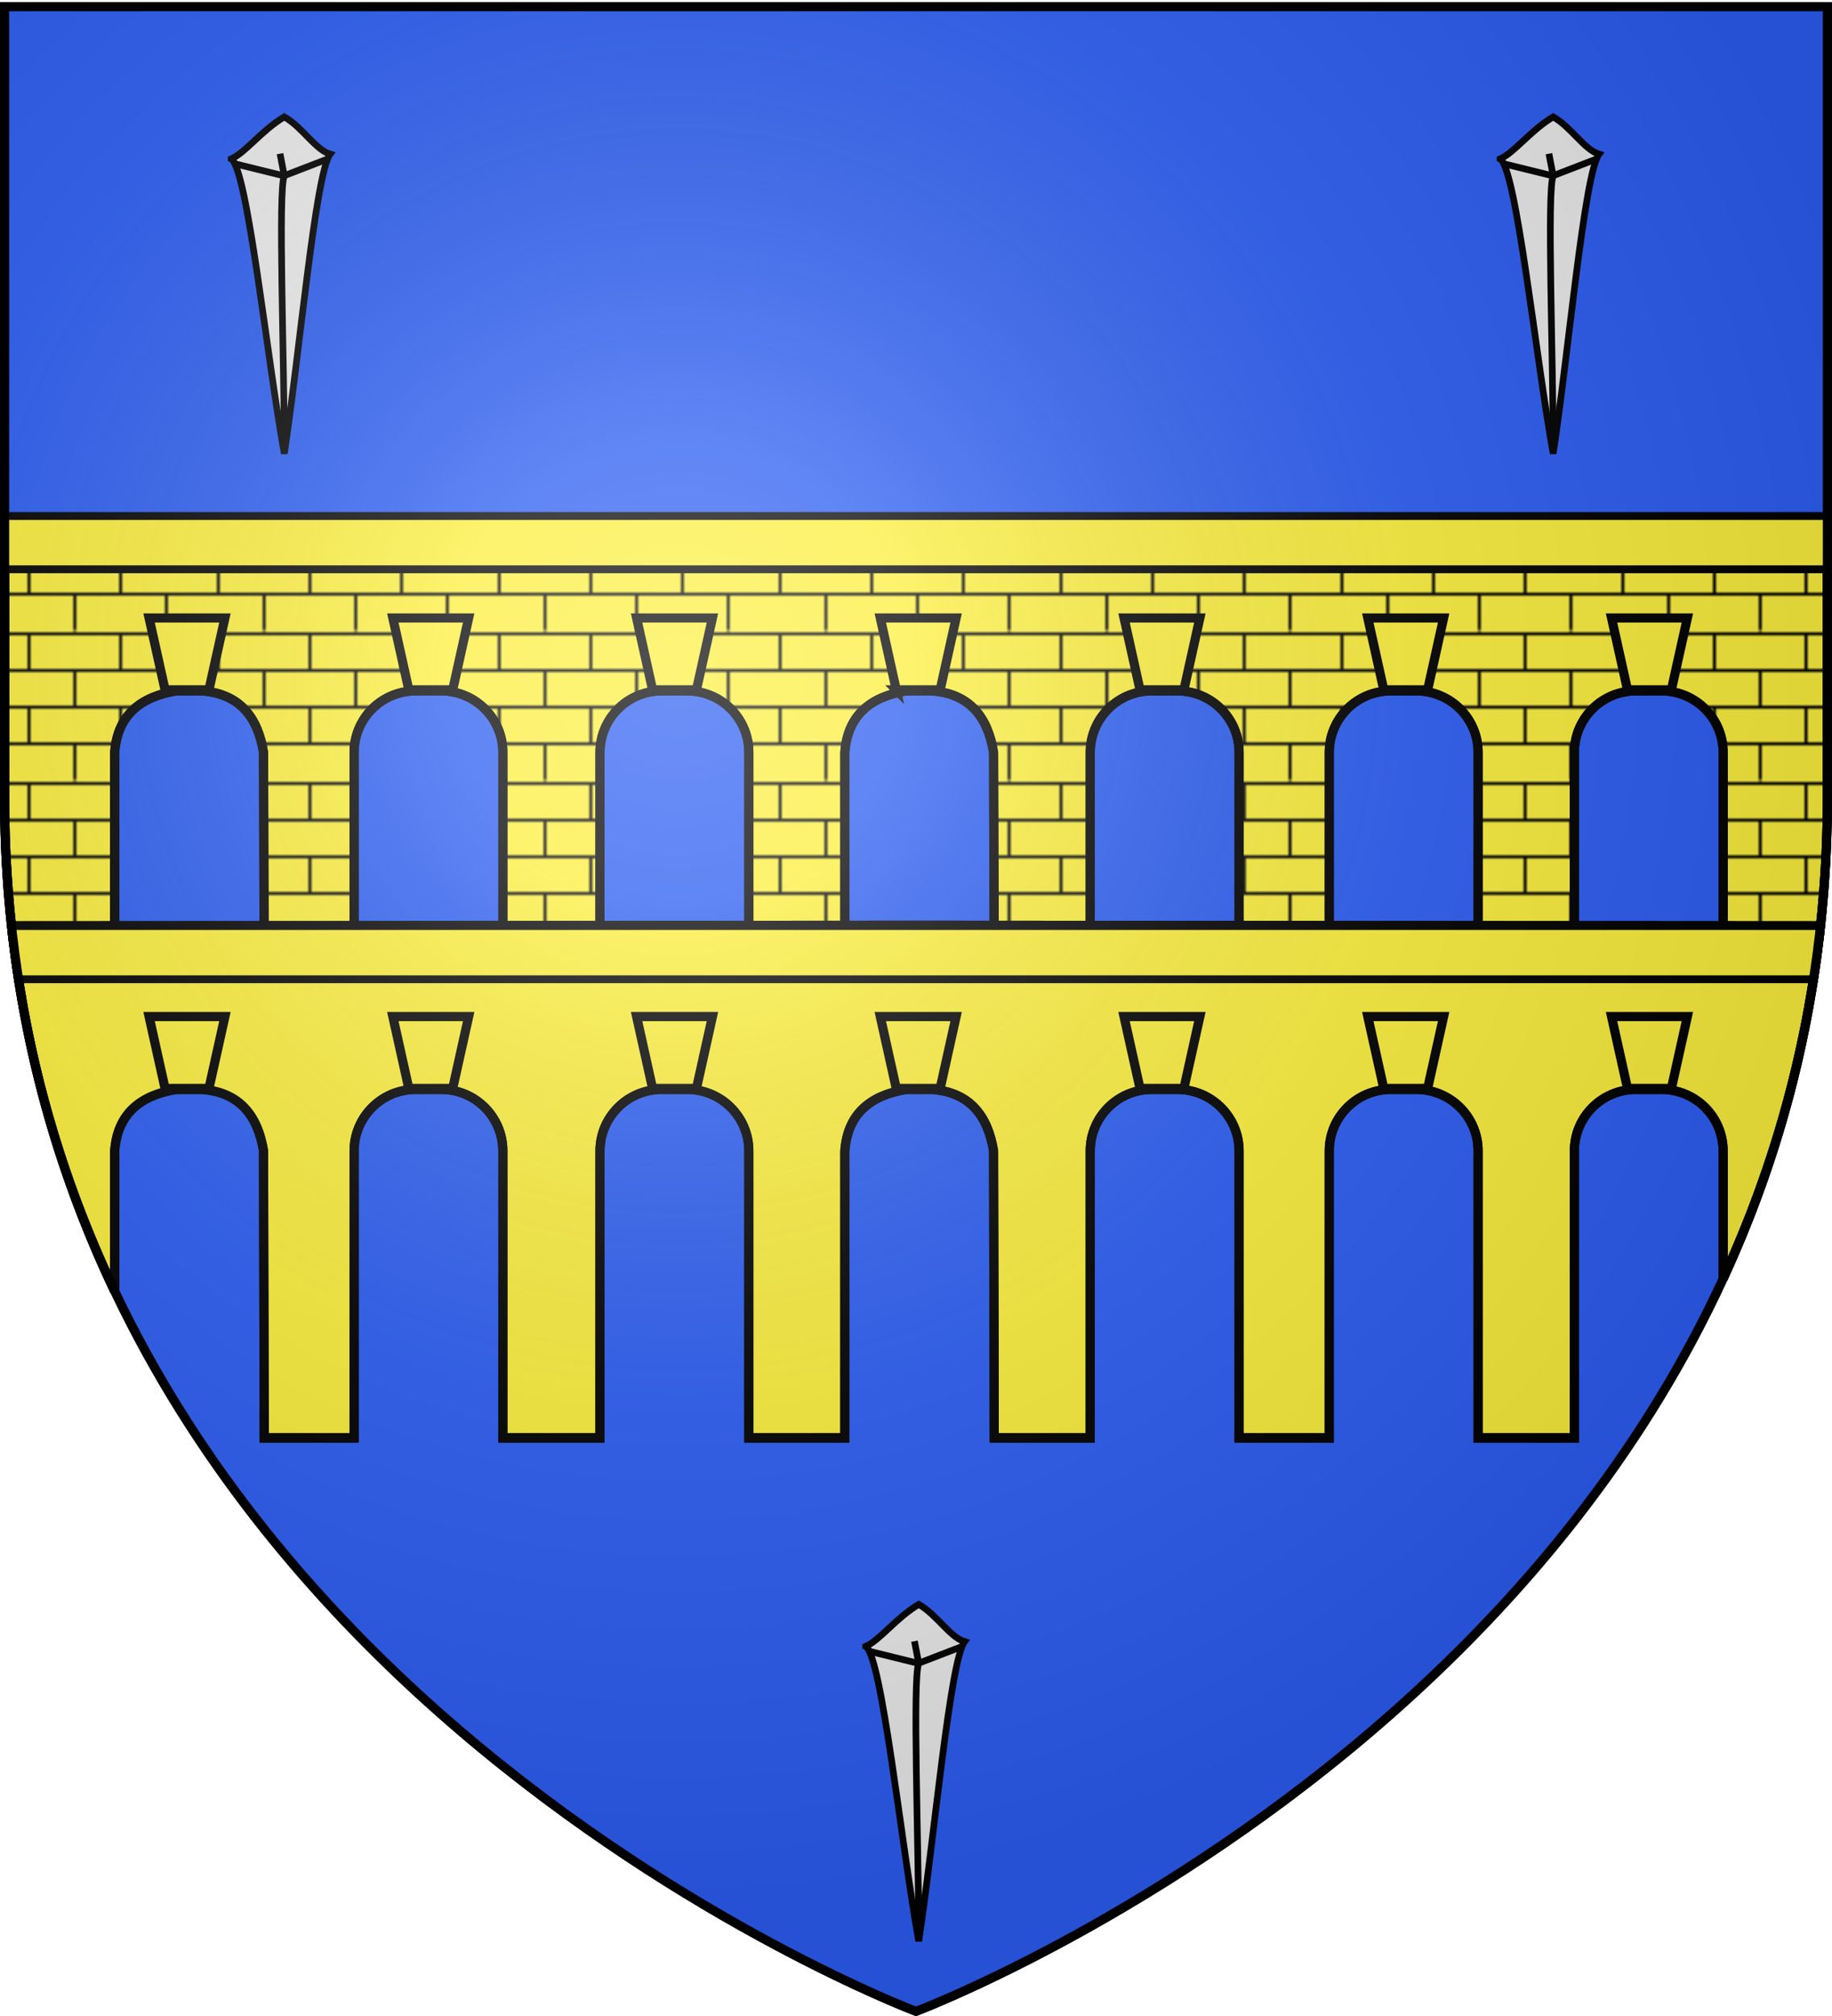
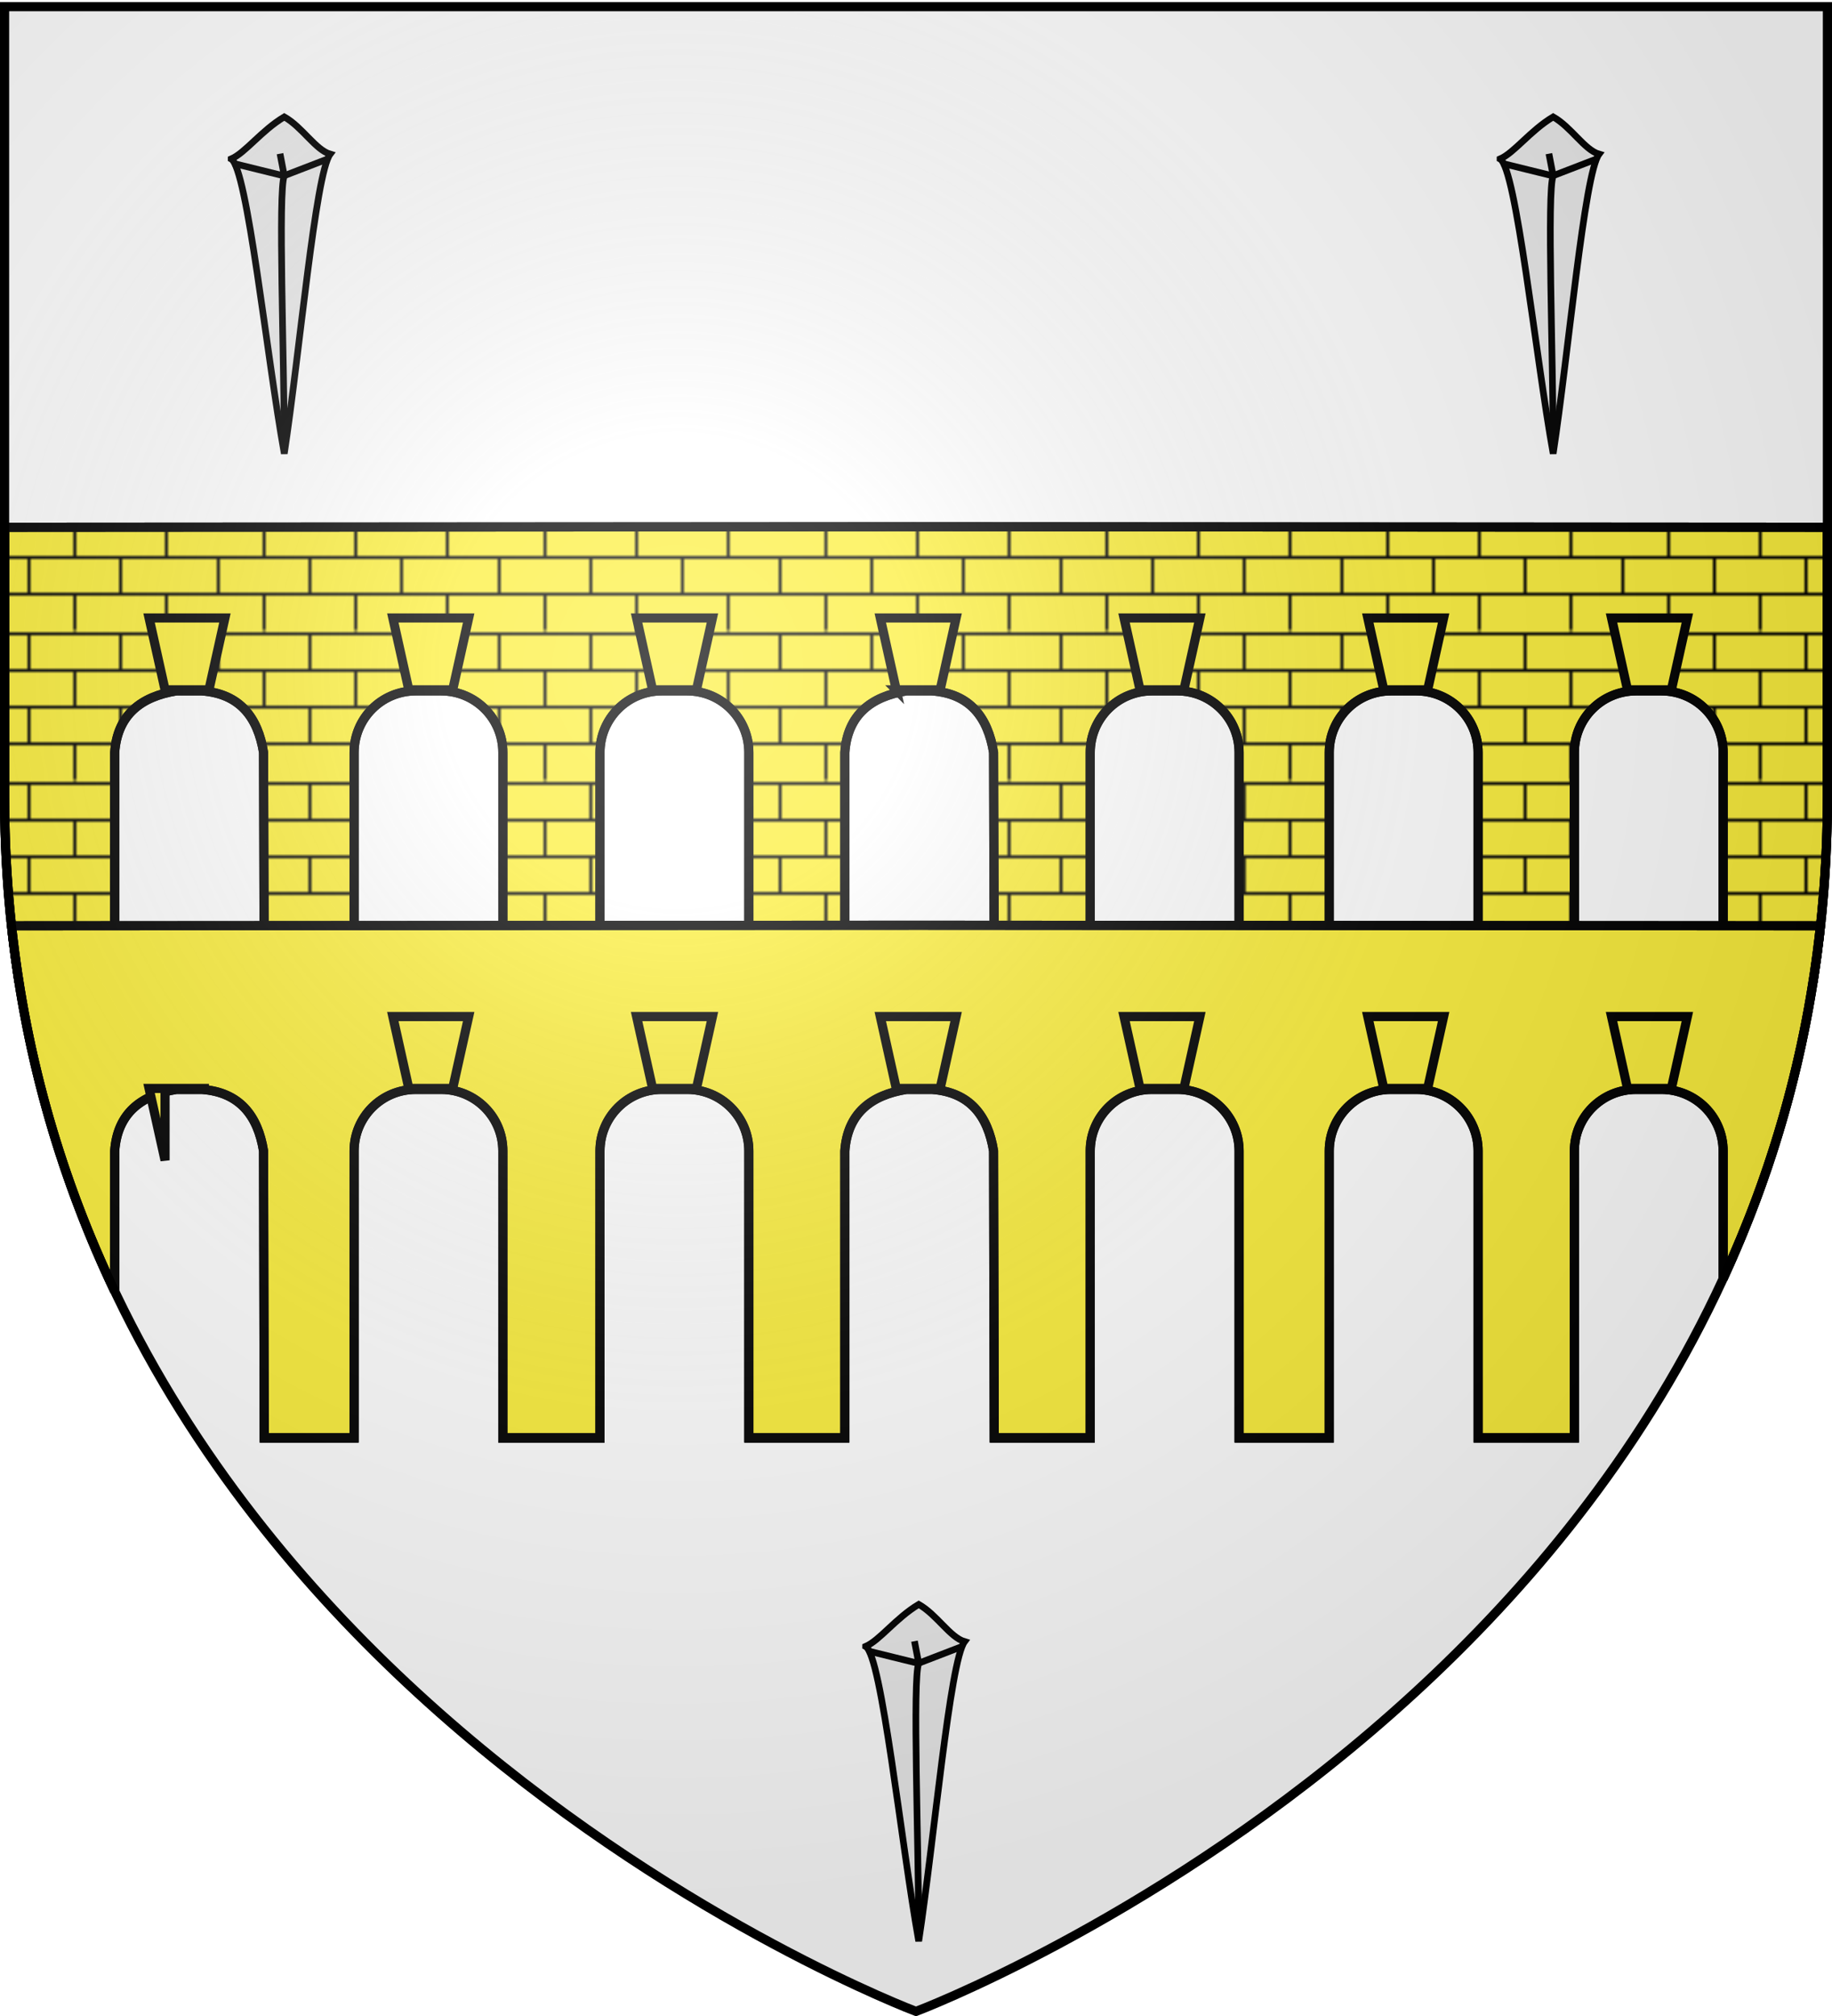
<svg xmlns="http://www.w3.org/2000/svg" xmlns:xlink="http://www.w3.org/1999/xlink" width="600" height="660" version="1.0">
  <defs>
    <pattern xlink:href="#g" id="f" patternTransform="translate(-205 468.512)" />
    <pattern xlink:href="#a" id="m" patternTransform="translate(-205 599)" />
    <pattern xlink:href="#c" id="b" patternTransform="translate(-205 347.37)" />
    <pattern xlink:href="#d" id="a" patternTransform="translate(-205 477.858)" />
    <pattern xlink:href="#e" id="d" patternTransform="translate(-205 487.67)" />
    <pattern xlink:href="#f" id="c" patternTransform="translate(-205 357.182)" />
    <pattern xlink:href="#g" id="e" patternTransform="translate(-205 599)" />
    <pattern xlink:href="#b" id="n" patternTransform="translate(-205 599)" />
    <pattern xlink:href="#h" id="g" patternTransform="translate(-205 599)" />
    <pattern xlink:href="#i" id="h" patternTransform="translate(-205 599)" />
    <pattern xlink:href="#j" id="i" patternTransform="translate(514.24 644.769)" />
    <pattern id="j" width="92" height="48.5" patternTransform="translate(-205 599)" patternUnits="userSpaceOnUse">
      <g style="fill:#000;fill-opacity:1">
        <g style="fill:#000;fill-opacity:1">
          <path d="M-174.5 623.5v12M-144.5 623.5v12M-189.5 611.5v12M-159.5 611.5v12M-129.5 611.5v12M-174.5 599.5v12M-144.5 599.5v12M-204.5 623.5v12M-204.5 599.5v12" style="fill:#000;fill-opacity:1;fill-rule:evenodd;stroke:#000;stroke-width:1;stroke-linecap:butt;stroke-linejoin:miter;stroke-miterlimit:1;stroke-dasharray:none;stroke-opacity:1;display:inline" transform="translate(205 -599)" />
        </g>
        <g style="fill:#000;fill-opacity:1">
          <path d="M-190 635.5v12h1v-12h-1z" style="fill:#000;fill-opacity:1;fill-rule:evenodd;stroke:none;stroke-width:1;stroke-linecap:butt;stroke-linejoin:miter;stroke-miterlimit:1;stroke-opacity:1" transform="translate(205 -599)" />
          <path d="M-160 635.5v12h1v-12h-1zM-130 635.5v12h1v-12h-1z" style="fill:#000;fill-opacity:1;fill-rule:evenodd;stroke:none;stroke-width:1;stroke-linecap:butt;stroke-linejoin:miter;stroke-miterlimit:1;stroke-dasharray:none;stroke-opacity:1;display:inline" transform="translate(205 -599)" />
        </g>
        <g style="fill:#000;fill-opacity:1">
          <path d="M-205 599v1H-113v-1h-92zM-205 611v1H-113v-1h-92zM-205 623v1H-113v-1h-92zM-205 635v1H-113v-1h-92z" style="fill:#000;fill-opacity:1;fill-rule:evenodd;stroke:none;stroke-width:1;stroke-linecap:butt;stroke-linejoin:miter;stroke-miterlimit:0;stroke-opacity:1;display:inline" transform="translate(205 -599)" />
        </g>
      </g>
    </pattern>
    <linearGradient id="l">
      <stop offset="0" style="stop-color:white;stop-opacity:.314" />
      <stop offset=".19" style="stop-color:white;stop-opacity:.251" />
      <stop offset=".6" style="stop-color:#6b6b6b;stop-opacity:.125" />
      <stop offset="1" style="stop-color:black;stop-opacity:.125" />
    </linearGradient>
    <linearGradient id="k">
      <stop offset="0" style="stop-color:#fd0000;stop-opacity:1" />
      <stop offset=".5" style="stop-color:#e77275;stop-opacity:.659" />
      <stop offset="1" style="stop-color:black;stop-opacity:.323" />
    </linearGradient>
    <radialGradient xlink:href="#l" id="o" cx="221.445" cy="226.331" r="300" fx="221.445" fy="226.331" gradientTransform="matrix(1.353 0 0 1.349 -77.63 -85.747)" gradientUnits="userSpaceOnUse" />
  </defs>
  <g style="display:inline">
-     <path d="M300 658.5s298.5-112.32 298.5-397.772V2.176H1.5v258.552C1.5 546.18 300 658.5 300 658.5z" style="fill:#2b5df2;fill-opacity:1;fill-rule:evenodd;stroke:none;stroke-width:1px;stroke-linecap:butt;stroke-linejoin:miter;stroke-opacity:1" />
    <path d="m299.75 172.438-298.25.187v88.094c0 20.791 1.595 40.678 4.531 59.656h31.532v-74.031c.885-12.366 8.669-18.3 20.187-20.156h8.375c12.363.885 18.33 8.64 20.188 20.156l.218 74.031h29.438v-74.031c0-11.139 9.02-20.156 20.156-20.156h8.406c11.139 0 20.157 9.02 20.156 20.156v74.031H196.5v-74.031c0-11.139 9.05-20.156 20.188-20.156h8.406c11.138 0 20.156 9.02 20.156 20.156v74.031h31.438v-74.031c.885-12.366 8.638-18.3 20.156-20.156h8.406c12.363.885 18.298 8.64 20.156 20.156l.219 74.031h31.438v-74.031c0-11.139 9.02-20.156 20.156-20.156h8.406c11.138 0 20.187 9.02 20.188 20.156v74.031h29.53v-74.031c0-11.139 9.019-20.156 20.157-20.156h8.406c11.139 0 20.188 9.02 20.188 20.156v74.031h31.531v-74.031c0-11.139 9.018-20.156 20.156-20.156h8.407c11.138 0 20.156 9.02 20.156 20.156v74.031h29.625c2.936-18.978 4.531-38.865 4.531-59.656v-88.094l-298.75-.188z" style="fill:#fcef3c;fill-opacity:1;stroke:#000;stroke-width:3;stroke-miterlimit:4;display:inline" />
    <path d="m299.75 172.438-298.25.187v88.094c0 20.722 1.582 40.548 4.5 59.469h31.563v-73.844c.885-12.366 8.669-18.3 20.187-20.156h8.375c12.363.885 18.33 8.64 20.188 20.156l.218 73.844h29.438v-73.844c0-11.139 9.02-20.156 20.156-20.156h8.406c11.139 0 20.157 9.02 20.156 20.156v73.844H196.5v-73.844c0-11.139 9.05-20.156 20.188-20.156h8.406c11.138 0 20.156 9.02 20.156 20.156v73.844h31.438v-73.844c.885-12.366 8.638-18.3 20.156-20.156h8.406c12.363.885 18.298 8.64 20.156 20.156l.219 73.844h31.438v-73.844c0-11.139 9.02-20.156 20.156-20.156h8.406c11.138 0 20.187 9.02 20.188 20.156v73.844h29.53v-73.844c0-11.139 9.019-20.156 20.157-20.156h8.406c11.139 0 20.188 9.02 20.188 20.156v73.844h31.531v-73.844c0-11.139 9.018-20.156 20.156-20.156h8.407c11.138 0 20.156 9.02 20.156 20.156v73.844H594c2.918-18.921 4.5-38.747 4.5-59.47v-88.093l-298.75-.188z" style="fill:url(#m);fill-opacity:1;stroke:#000;stroke-width:3;stroke-miterlimit:4;display:inline" />
    <path d="M49.556 200.834h6.433l2.34-10.527H47.215l2.341 10.527z" style="fill:#fcef3c;fill-opacity:1;stroke:#000;stroke-width:1.342;stroke-miterlimit:4;stroke-dasharray:none" transform="matrix(2.235 0 0 2.235 262.607 -223.026)" />
    <path d="M19.125 200.984h6.434l2.339-10.528H16.785l2.34 10.528z" style="fill:#fcef3c;fill-opacity:1;stroke:#000;stroke-width:1.342;stroke-miterlimit:4;stroke-dasharray:none" transform="matrix(2.235 0 0 2.235 250.788 -223.359)" />
    <path d="M80.012 200.571h6.433l2.34-10.527H77.672l2.34 10.527z" style="fill:#fcef3c;fill-opacity:1;stroke:#000;stroke-width:1.342;stroke-miterlimit:4;stroke-dasharray:none" transform="matrix(2.235 0 0 2.235 274.368 -222.438)" />
    <path d="M109.742 200.571h6.433l2.34-10.527h-11.113l2.34 10.527z" style="fill:#fcef3c;fill-opacity:1;stroke:#000;stroke-width:1.342;stroke-miterlimit:4;stroke-dasharray:none" transform="matrix(2.235 0 0 2.235 287.752 -222.438)" />
    <path d="M49.556 200.834h6.433l2.34-10.527H47.215l2.341 10.527z" style="fill:#fcef3c;fill-opacity:1;stroke:#000;stroke-width:1.342;stroke-miterlimit:4;stroke-dasharray:none" transform="matrix(2.235 0 0 2.235 23.13 -223.026)" />
    <path d="M19.125 200.984h6.434l2.339-10.528H16.785l2.34 10.528z" style="fill:#fcef3c;fill-opacity:1;stroke:#000;stroke-width:1.342;stroke-miterlimit:4;stroke-dasharray:none" transform="matrix(2.235 0 0 2.235 11.31 -223.359)" />
    <path d="M109.742 200.571h6.433l2.34-10.527h-11.113l2.34 10.527z" style="fill:#fcef3c;fill-opacity:1;stroke:#000;stroke-width:1.342;stroke-miterlimit:4;stroke-dasharray:none" transform="matrix(2.235 0 0 2.235 -31.551 -222.438)" />
    <path d="m299.75 302.906-295.969.188c4.799 44.468 16.947 84.245 33.782 119.625v-45.906c.885-12.366 8.669-18.3 20.187-20.157h8.375c12.363.886 18.33 8.64 20.188 20.156l.218 94.032h29.438v-94.031c0-11.139 9.02-20.157 20.156-20.157h8.406c11.139 0 20.157 9.02 20.156 20.156v94.032H196.5v-94.031c0-11.139 9.05-20.157 20.188-20.157h8.406c11.138 0 20.156 9.02 20.156 20.156v94.032h31.438v-94.031c.885-12.366 8.638-18.3 20.156-20.157h8.406c12.363.886 18.298 8.64 20.156 20.156l.219 94.032h31.438v-94.031c0-11.139 9.02-20.157 20.156-20.157h8.406c11.138 0 20.187 9.02 20.188 20.156v94.032h29.53v-94.031c0-11.139 9.019-20.157 20.157-20.157h8.406c11.139 0 20.188 9.02 20.188 20.156v94.032h31.531v-94.031c0-11.139 9.018-20.157 20.156-20.157h8.407c11.138 0 20.156 9.02 20.156 20.156v41.782c15.837-34.343 27.261-72.746 31.875-115.5l-296.469-.188z" style="fill:#fcef3c;fill-opacity:1;stroke:#000;stroke-width:3;stroke-miterlimit:4;display:inline" />
    <path d="m299.75 302.906-295.969.188c4.799 44.468 16.947 84.245 33.782 119.625v-45.906c.885-12.366 8.669-18.3 20.187-20.157h8.375c12.363.886 18.33 8.64 20.188 20.156l.218 93.844h29.438v-93.844c0-11.138 9.02-20.156 20.156-20.156h8.406c11.139 0 20.157 9.02 20.156 20.156v93.844H196.5v-93.844c0-11.138 9.05-20.156 20.188-20.156h8.406c11.138 0 20.156 9.02 20.156 20.156v93.844h31.438v-93.844c.885-12.365 8.638-18.299 20.156-20.156h8.406c12.363.886 18.298 8.64 20.156 20.156l.219 93.844h31.438v-93.844c0-11.138 9.02-20.156 20.156-20.156h8.406c11.138 0 20.187 9.02 20.188 20.156v93.844h29.53v-93.844c0-11.138 9.019-20.156 20.157-20.156h8.406c11.139 0 20.188 9.02 20.188 20.156v93.844h31.531v-93.844c0-11.138 9.018-20.156 20.156-20.156h8.407c11.138 0 20.156 9.02 20.156 20.156v41.782c15.837-34.343 27.261-72.746 31.875-115.5l-296.469-.188z" style="fill:url(#n);fill-opacity:1;stroke:#000;stroke-width:3;stroke-miterlimit:4;display:inline" />
    <path d="M49.556 200.834h6.433l2.34-10.527H47.215l2.341 10.527z" style="fill:#fcef3c;fill-opacity:1;stroke:#000;stroke-width:1.342;stroke-miterlimit:4;stroke-dasharray:none" transform="matrix(2.235 0 0 2.235 262.607 -92.538)" />
    <path d="M19.125 200.984h6.434l2.339-10.528H16.785l2.34 10.528z" style="fill:#fcef3c;fill-opacity:1;stroke:#000;stroke-width:1.342;stroke-miterlimit:4;stroke-dasharray:none" transform="matrix(2.235 0 0 2.235 250.788 -92.87)" />
    <path d="M80.012 200.571h6.433l2.34-10.527H77.672l2.34 10.527z" style="fill:#fcef3c;fill-opacity:1;stroke:#000;stroke-width:1.342;stroke-miterlimit:4;stroke-dasharray:none" transform="matrix(2.235 0 0 2.235 274.368 -91.95)" />
    <path d="M109.742 200.571h6.433l2.34-10.527h-11.113l2.34 10.527z" style="fill:#fcef3c;fill-opacity:1;stroke:#000;stroke-width:1.342;stroke-miterlimit:4;stroke-dasharray:none" transform="matrix(2.235 0 0 2.235 287.752 -91.95)" />
    <path d="M49.556 200.834h6.433l2.34-10.527H47.215l2.341 10.527z" style="fill:#fcef3c;fill-opacity:1;stroke:#000;stroke-width:1.342;stroke-miterlimit:4;stroke-dasharray:none" transform="matrix(2.235 0 0 2.235 23.13 -92.538)" />
-     <path d="M19.125 200.984h6.434l2.339-10.528H16.785l2.34 10.528z" style="fill:#fcef3c;fill-opacity:1;stroke:#000;stroke-width:1.342;stroke-miterlimit:4;stroke-dasharray:none" transform="matrix(2.235 0 0 2.235 11.31 -92.87)" />
+     <path d="M19.125 200.984h6.434H16.785l2.34 10.528z" style="fill:#fcef3c;fill-opacity:1;stroke:#000;stroke-width:1.342;stroke-miterlimit:4;stroke-dasharray:none" transform="matrix(2.235 0 0 2.235 11.31 -92.87)" />
    <path d="M109.742 200.571h6.433l2.34-10.527h-11.113l2.34 10.527z" style="fill:#fcef3c;fill-opacity:1;stroke:#000;stroke-width:1.342;stroke-miterlimit:4;stroke-dasharray:none" transform="matrix(2.235 0 0 2.235 -31.551 -91.95)" />
-     <path d="M1.5 168.938v17.437h597v-17.438H1.5zM3.781 303.156a378.65 378.65 0 0 0 2.281 17.438h587.875a378.65 378.65 0 0 0 2.282-17.438H3.78z" style="fill:#fcef3c;fill-opacity:1;stroke:#000;stroke-width:2.568;stroke-miterlimit:4;stroke-dasharray:none;stroke-opacity:1" />
    <g style="stroke:#000;stroke-width:4.987;stroke-miterlimit:4;stroke-dasharray:none;stroke-opacity:1">
      <path d="M-677.017-71.179c10.559-4.52 22.506-21.12 39.718-31.435 13.596 7.702 23.297 24.582 34.302 27.825-10.988 14.526-22.868 149.244-34.302 223.867-13.24-73.419-27.682-213.874-39.718-220.257z" style="fill:#ececec;fill-opacity:1;fill-rule:evenodd;stroke:#000;stroke-width:4.987;stroke-linecap:butt;stroke-linejoin:miter;stroke-miterlimit:4;stroke-dasharray:none;stroke-opacity:1" transform="translate(372.24 83.21) scale(.438)" />
      <path d="m-675.529-67.885 37.913 9.344 32.814-12.638" style="fill:none;fill-opacity:.75;fill-rule:evenodd;stroke:#000;stroke-width:4.987;stroke-linecap:butt;stroke-linejoin:miter;stroke-miterlimit:4;stroke-dasharray:none;stroke-opacity:1" transform="translate(372.24 83.21) scale(.438)" />
      <path d="m-640.482-75.106 3.183 16.565c-4.773 11.1 0 136.005 0 204.008" style="fill:none;fill-opacity:.75;fill-rule:evenodd;stroke:#000;stroke-width:4.987;stroke-linecap:butt;stroke-linejoin:miter;stroke-miterlimit:4;stroke-dasharray:none;stroke-opacity:1" transform="translate(372.24 83.21) scale(.438)" />
    </g>
    <g style="stroke:#000;stroke-width:4.987;stroke-miterlimit:4;stroke-dasharray:none;stroke-opacity:1">
      <path d="M-677.017-71.179c10.559-4.52 22.506-21.12 39.718-31.435 13.596 7.702 23.297 24.582 34.302 27.825-10.988 14.526-22.868 149.244-34.302 223.867-13.24-73.419-27.682-213.874-39.718-220.257z" style="fill:#ececec;fill-opacity:1;fill-rule:evenodd;stroke:#000;stroke-width:4.987;stroke-linecap:butt;stroke-linejoin:miter;stroke-miterlimit:4;stroke-dasharray:none;stroke-opacity:1" transform="translate(787.818 83.21) scale(.438)" />
      <path d="m-675.529-67.885 37.913 9.344 32.814-12.638" style="fill:none;fill-opacity:.75;fill-rule:evenodd;stroke:#000;stroke-width:4.987;stroke-linecap:butt;stroke-linejoin:miter;stroke-miterlimit:4;stroke-dasharray:none;stroke-opacity:1" transform="translate(787.818 83.21) scale(.438)" />
      <path d="m-640.482-75.106 3.183 16.565c-4.773 11.1 0 136.005 0 204.008" style="fill:none;fill-opacity:.75;fill-rule:evenodd;stroke:#000;stroke-width:4.987;stroke-linecap:butt;stroke-linejoin:miter;stroke-miterlimit:4;stroke-dasharray:none;stroke-opacity:1" transform="translate(787.818 83.21) scale(.438)" />
    </g>
    <g style="stroke:#000;stroke-width:4.987;stroke-miterlimit:4;stroke-dasharray:none;stroke-opacity:1">
      <path d="M-677.017-71.179c10.559-4.52 22.506-21.12 39.718-31.435 13.596 7.702 23.297 24.582 34.302 27.825-10.988 14.526-22.868 149.244-34.302 223.867-13.24-73.419-27.682-213.874-39.718-220.257z" style="fill:#ececec;fill-opacity:1;fill-rule:evenodd;stroke:#000;stroke-width:4.987;stroke-linecap:butt;stroke-linejoin:miter;stroke-miterlimit:4;stroke-dasharray:none;stroke-opacity:1" transform="translate(580.029 570.189) scale(.438)" />
      <path d="m-675.529-67.885 37.913 9.344 32.814-12.638" style="fill:none;fill-opacity:.75;fill-rule:evenodd;stroke:#000;stroke-width:4.987;stroke-linecap:butt;stroke-linejoin:miter;stroke-miterlimit:4;stroke-dasharray:none;stroke-opacity:1" transform="translate(580.029 570.189) scale(.438)" />
      <path d="m-640.482-75.106 3.183 16.565c-4.773 11.1 0 136.005 0 204.008" style="fill:none;fill-opacity:.75;fill-rule:evenodd;stroke:#000;stroke-width:4.987;stroke-linecap:butt;stroke-linejoin:miter;stroke-miterlimit:4;stroke-dasharray:none;stroke-opacity:1" transform="translate(580.029 570.189) scale(.438)" />
    </g>
  </g>
  <path d="M300 658.5s298.5-112.32 298.5-397.772V2.176H1.5v258.552C1.5 546.18 300 658.5 300 658.5z" style="opacity:1;fill:url(#o);fill-opacity:1;fill-rule:evenodd;stroke:none;stroke-width:1px;stroke-linecap:butt;stroke-linejoin:miter;stroke-opacity:1" />
  <path d="M300 658.5S1.5 546.18 1.5 260.728V2.176h597v258.552C598.5 546.18 300 658.5 300 658.5z" style="opacity:1;fill:none;fill-opacity:1;fill-rule:evenodd;stroke:#000;stroke-width:3;stroke-linecap:butt;stroke-linejoin:miter;stroke-miterlimit:4;stroke-dasharray:none;stroke-opacity:1" />
</svg>